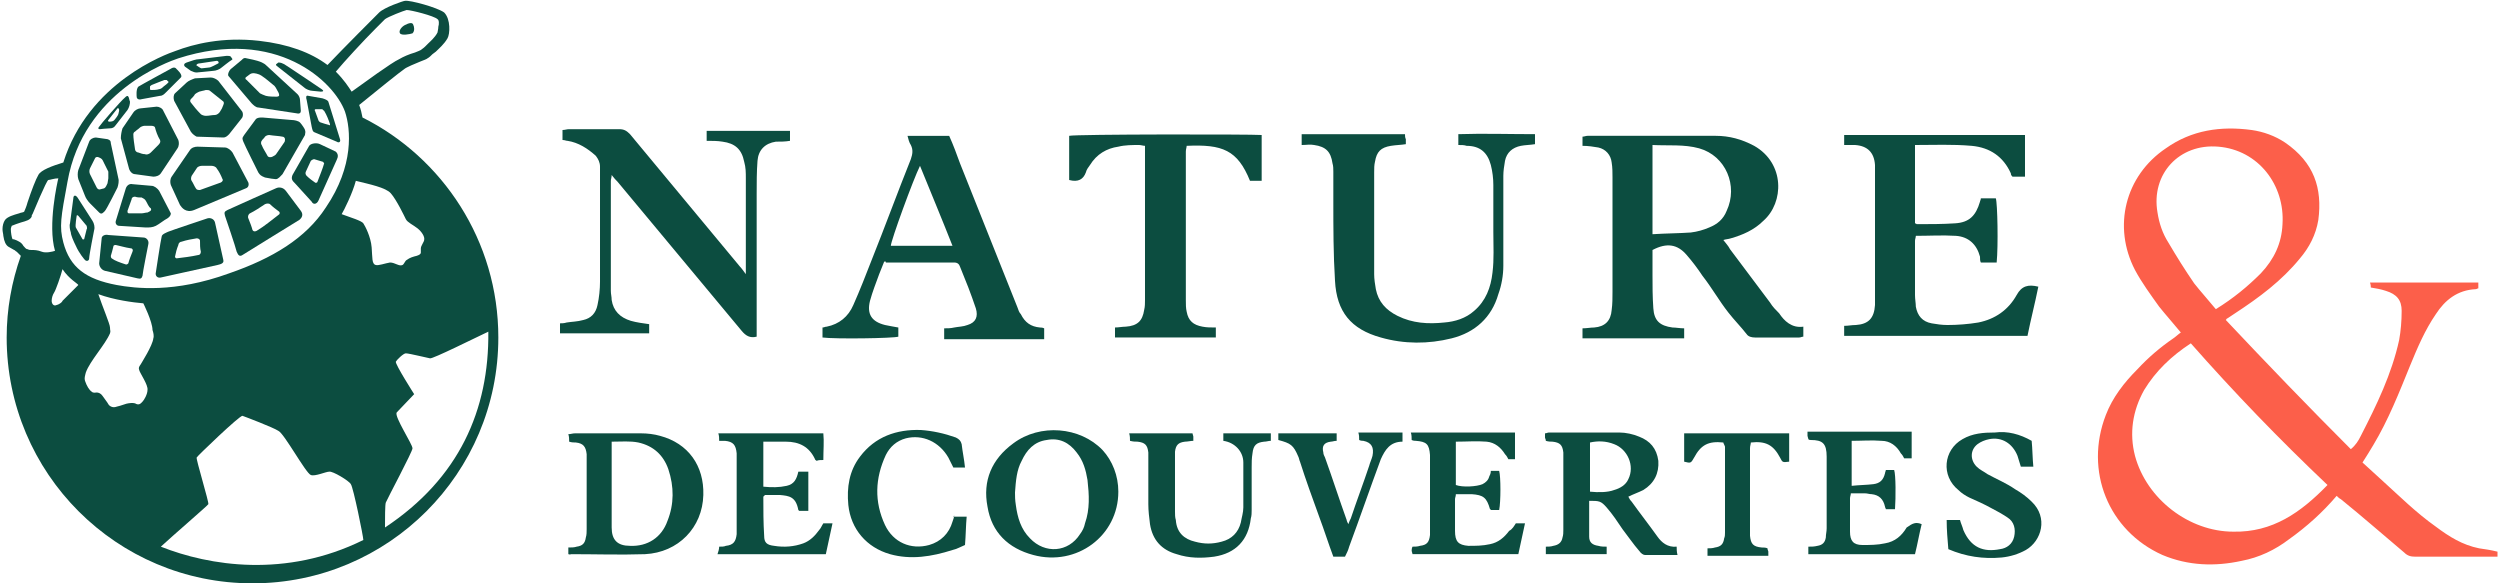
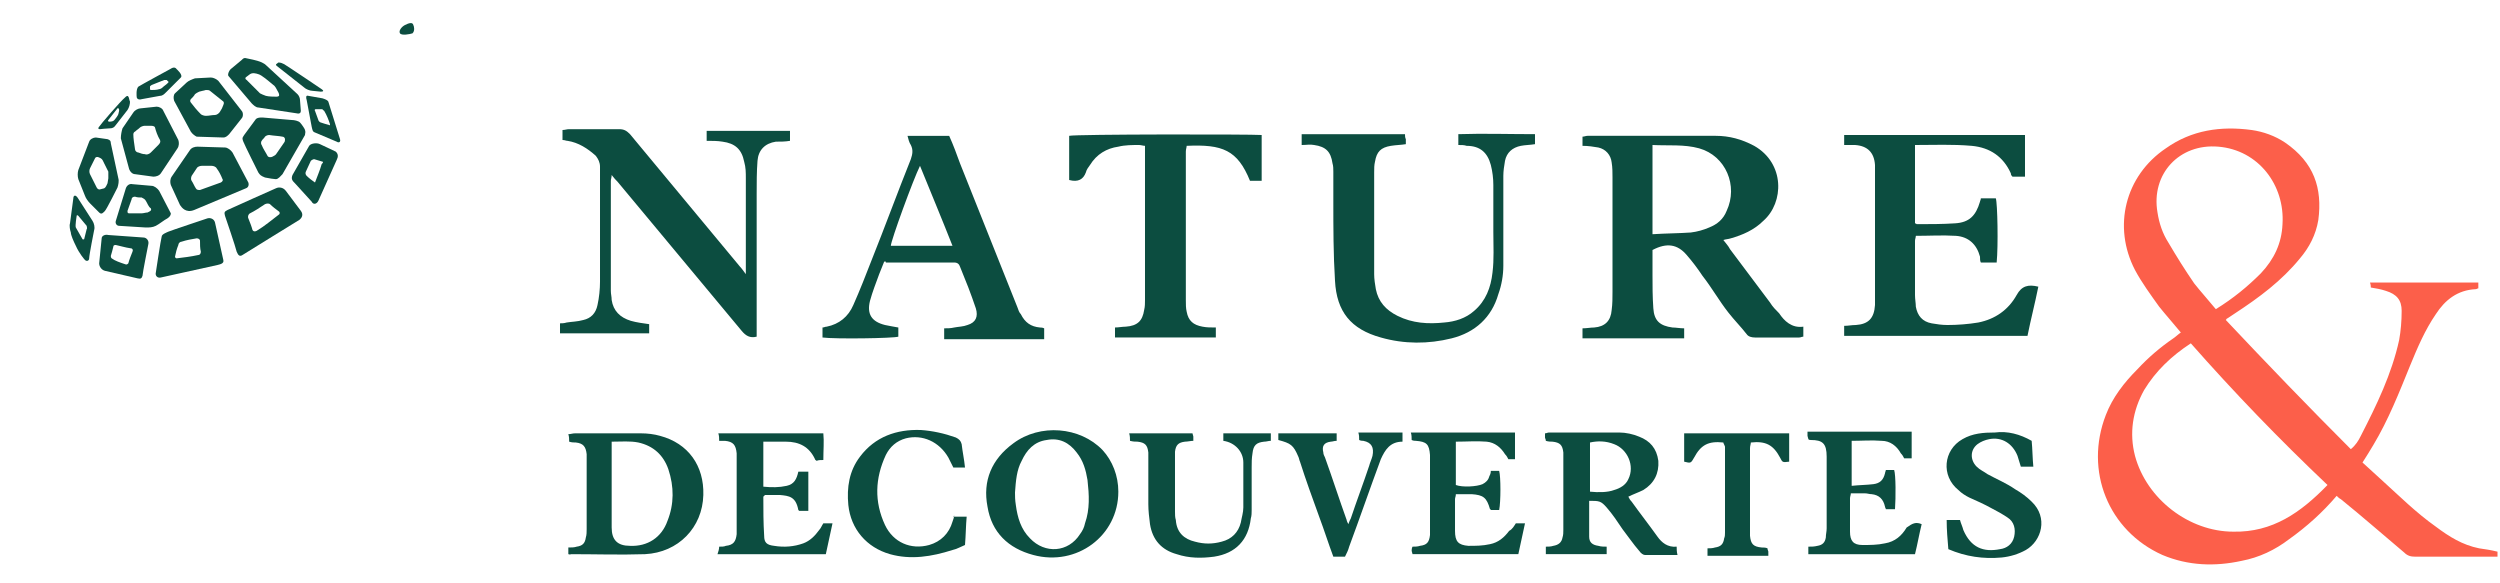
<svg xmlns="http://www.w3.org/2000/svg" version="1.1" id="Calque_1" x="0px" y="0px" viewBox="0 0 300 70" style="enable-background:new 0 0 300 70;" xml:space="preserve">
  <style type="text/css">
	.st0{fill:#FC5F4A;}
	.st1{fill:#0C4D40;}
</style>
  <g>
    <path class="st0" d="M297.4,34v0.6c-0.1,0-0.2,0.1-0.3,0.1c-2.2,0.1-3.7,1.3-4.8,3c-1.3,1.9-2.2,4-3.1,6.2   c-1.3,3.2-2.6,6.5-4.4,9.5c-0.4,0.7-0.8,1.3-1.3,2.1c0.8,0.7,1.5,1.4,2.3,2.1c2.1,1.9,4.1,3.9,6.5,5.6c1.6,1.2,3.2,2.2,5.2,2.6   c0.7,0.1,1.4,0.2,2.2,0.4c0,0.2,0,0.3,0,0.6c-0.3,0-0.6,0-0.8,0c-3,0-6.1,0-9.1,0c-0.5,0-0.9-0.1-1.3-0.5c-2.5-2.1-5-4.3-7.6-6.4   c-0.2-0.1-0.3-0.2-0.5-0.4c-1.7,2-3.6,3.7-5.7,5.2c-1.7,1.3-3.6,2.2-5.7,2.6c-3.2,0.7-6.4,0.6-9.5-0.7c-6.5-2.9-9.4-10.1-6.8-16.8   c0.8-2.1,2.2-3.9,3.8-5.5c1.3-1.4,2.7-2.6,4.3-3.7c0.3-0.2,0.6-0.5,0.9-0.7c-0.9-1.1-1.8-2.1-2.6-3.1c-1-1.4-2.1-2.9-2.9-4.4   c-2.7-5.2-1.2-11.3,3.7-14.6c3.1-2.2,6.6-2.7,10.3-2.2c1.4,0.2,2.8,0.7,4,1.5c3.5,2.4,4.5,5.5,4,9.3c-0.3,1.8-1.1,3.3-2.2,4.6   c-2.2,2.7-4.9,4.7-7.8,6.6c-0.3,0.2-0.6,0.4-0.9,0.6c-0.1,0-0.1,0.1-0.2,0.2c4.9,5.2,9.9,10.4,15,15.5c0.6-0.5,0.9-1,1.2-1.6   c1.9-3.7,3.7-7.4,4.6-11.5c0.2-1.1,0.3-2.3,0.3-3.5c0-1.3-0.6-2-1.9-2.4c-0.6-0.2-1.2-0.3-1.8-0.4c0-0.1,0-0.3-0.1-0.6h13L297.4,34   L297.4,34z M279.3,58.2c-5.8-5.5-11.2-11.1-16.4-17c-2.3,1.5-4.2,3.3-5.6,5.6c-1.4,2.5-1.8,5.2-1.1,7.9c1.4,5.2,6.5,9.1,11.8,9.1   C272.7,63.9,276.1,61.5,279.3,58.2 M265.9,37.1c2.1-1.3,3.8-2.7,5.4-4.3c1.6-1.7,2.5-3.6,2.6-5.9c0.3-4.7-2.9-8.9-7.7-9.3   c-4.7-0.4-8.1,3.3-7.3,7.9c0.2,1.3,0.6,2.5,1.3,3.6c1,1.7,2,3.3,3.1,4.9C264,34.9,265,36,265.9,37.1" />
    <path class="st1" d="M216.4,39.2v1.2c-0.2,0-0.3,0.1-0.5,0.1c-1.8,0-3.5,0-5.3,0c-0.4,0-0.8-0.1-1-0.4c-0.7-0.9-1.5-1.7-2.2-2.6   c-1.1-1.4-2-3-3.1-4.4c-0.6-0.9-1.2-1.7-1.9-2.5c-1.1-1.3-2.4-1.5-4.1-0.6c0,1,0,2,0,3c0,1.3,0,2.6,0.1,4c0.1,1.5,0.8,2.1,2.3,2.3   c0.4,0,0.9,0.1,1.4,0.1v1.2h-12.2v-1.2c0.5,0,1-0.1,1.4-0.1c1.3-0.1,2-0.8,2.1-2.1c0.1-0.7,0.1-1.5,0.1-2.2c0-4.6,0-9.1,0-13.7   c0-0.6,0-1.2-0.1-1.8c-0.1-0.9-0.7-1.6-1.6-1.8c-0.6-0.1-1.2-0.2-1.9-0.2v-1.1c0.2,0,0.4-0.1,0.6-0.1c5.1,0,10.3,0,15.4,0   c1.6,0,3.1,0.4,4.6,1.2c3.7,2.1,3.6,6.8,1.1,9c-1.1,1.1-2.5,1.7-3.9,2.1c-0.3,0.1-0.6,0.1-0.9,0.2c0.3,0.4,0.6,0.7,0.8,1.1   c1.6,2.1,3.2,4.3,4.8,6.4c0.3,0.5,0.7,0.9,1.1,1.3C214.1,38.5,215,39.4,216.4,39.2 M198.4,28.1c1.6-0.1,3.1-0.1,4.5-0.2   c0.8-0.1,1.5-0.3,2.2-0.6c1-0.4,1.7-1,2.1-2c1.4-3-0.1-6.6-3.3-7.5c-1.8-0.5-3.7-0.3-5.6-0.4v10.7   C198.3,28.1,198.4,28.1,198.4,28.1z" />
    <path class="st1" d="M229.8,17.4v9.4c0.1,0,0.2,0.1,0.2,0.1c1.5,0,3.1,0,4.6-0.1c1.7-0.1,2.5-0.9,3-2.6c0-0.1,0.1-0.2,0.1-0.4h1.8   c0.2,0.6,0.3,5.7,0.1,7.7h-1.9c-0.1-0.2-0.1-0.4-0.1-0.7c-0.4-1.5-1.4-2.4-2.9-2.5c-1.6-0.1-3.2,0-4.8,0c0,0.2-0.1,0.4-0.1,0.6   c0,2.2,0,4.3,0,6.5c0,0.5,0.1,1,0.1,1.4c0.2,1.1,0.8,1.8,1.9,2c0.6,0.1,1.2,0.2,1.9,0.2c1.2,0,2.5-0.1,3.7-0.3   c2-0.4,3.6-1.5,4.6-3.3c0.6-1.1,1.4-1.3,2.6-1c-0.4,2-0.9,3.9-1.3,5.9h-22v-1.2c0.5,0,0.9-0.1,1.4-0.1c1.5-0.1,2.2-0.8,2.3-2.4   c0-0.2,0-0.5,0-0.7V20.5c0-0.2,0-0.5,0-0.7c-0.1-1.5-0.9-2.3-2.4-2.4c-0.4,0-0.8,0-1.3,0v-1.2H243v5h-1.5c-0.1-0.1-0.2-0.2-0.2-0.4   c-0.9-2-2.5-3.1-4.7-3.3C234.3,17.3,232.1,17.4,229.8,17.4" />
    <path class="st1" d="M90.8,40.4c-0.8,0.2-1.3-0.1-1.8-0.7c-5-6-9.9-11.9-14.9-17.9c-0.2-0.2-0.4-0.4-0.7-0.8c0,0.3-0.1,0.5-0.1,0.7   c0,4.4,0,8.8,0,13.2c0,0.4,0.1,0.7,0.1,1.1c0.2,1.3,1,2.1,2.3,2.5c0.7,0.2,1.5,0.3,2.2,0.4V40H67.2v-1.2c0.2,0,0.5,0,0.8-0.1   c0.6-0.1,1.3-0.1,2-0.3c0.9-0.2,1.5-0.8,1.7-1.8c0.2-0.9,0.3-1.9,0.3-2.8c0-4.6,0-9.2,0-13.8c0-0.5-0.2-0.9-0.5-1.3   c-1-0.9-2.1-1.6-3.4-1.8c-0.2,0-0.3-0.1-0.6-0.1v-1.2c0.3,0,0.5-0.1,0.8-0.1c2,0,4,0,6,0c0.6,0,0.9,0.2,1.3,0.6   C80,21.4,84.4,26.7,88.8,32c0.2,0.2,0.4,0.5,0.7,0.9c0-0.5,0-0.8,0-1c0-3.5,0-7,0-10.5c0-0.7,0-1.3-0.2-2c-0.3-1.5-1.1-2.2-2.6-2.4   c-0.6-0.1-1.2-0.1-1.9-0.1v-1.2h10v1.2C94.2,17,93.7,17,93.1,17c-1.3,0.2-2.1,1-2.2,2.3s-0.1,2.7-0.1,4c0,5.5,0,11.1,0,16.7   C90.8,40.1,90.8,40.2,90.8,40.4" />
    <path class="st1" d="M175,17.4v-1.3c3-0.1,6.1,0,9.2,0v1.2c-0.6,0.1-1.2,0.1-1.7,0.2c-1,0.2-1.7,0.8-1.9,1.8   c-0.1,0.6-0.2,1.2-0.2,1.8c0,3.6,0,7.2,0,10.8c0,1.1-0.2,2.3-0.6,3.4c-0.8,2.8-2.8,4.6-5.6,5.3s-5.7,0.7-8.5-0.1   c-3.6-1-5.3-3.1-5.5-6.8c-0.2-3.2-0.2-6.4-0.2-9.5c0-1.2,0-2.4,0-3.6c0-0.3,0-0.7-0.1-1c-0.2-1.4-0.8-2-2.2-2.2   c-0.5-0.1-0.9,0-1.5,0v-1.3h12.4c0,0.2,0,0.4,0.1,0.6c0,0.2,0,0.3,0,0.6c-0.6,0.1-1.2,0.1-1.8,0.2c-1.2,0.2-1.7,0.7-1.9,1.9   c-0.1,0.4-0.1,0.8-0.1,1.3c0,4,0,8.1,0,12.2c0,0.6,0.1,1.2,0.2,1.8c0.3,1.5,1.2,2.5,2.6,3.2c1.8,0.9,3.7,1,5.6,0.8   c1.3-0.1,2.6-0.5,3.6-1.4c1.4-1.2,2-2.8,2.2-4.6c0.2-1.6,0.1-3.2,0.1-4.9c0-1.9,0-3.7,0-5.6c0-0.8-0.1-1.6-0.3-2.4   c-0.4-1.5-1.3-2.3-2.9-2.3C175.7,17.4,175.4,17.4,175,17.4" />
    <path class="st1" d="M106.1,31.4c-0.2,0.5-0.4,1-0.6,1.5c-0.4,1.1-0.8,2.1-1.1,3.2c-0.4,1.6,0.2,2.5,1.8,2.9c0.5,0.1,1,0.2,1.6,0.3   v1.1c-0.6,0.2-7.6,0.3-9.1,0.1v-1.2c0.2,0,0.3-0.1,0.5-0.1c1.5-0.3,2.6-1.2,3.2-2.6c0.8-1.8,1.5-3.6,2.2-5.4   c1.6-4,3.1-8.1,4.7-12.1c0.2-0.6,0.3-1.1,0-1.7c-0.2-0.3-0.3-0.7-0.4-1.1h5c0.5,1.1,0.9,2.2,1.3,3.3c2.3,5.8,4.6,11.5,6.9,17.3   c0.1,0.3,0.2,0.6,0.4,0.8c0.5,1,1.2,1.5,2.3,1.6c0.1,0,0.3,0,0.5,0.1v1.3h-12v-1.3c0.4,0,0.8,0,1.2-0.1c0.5-0.1,1.1-0.1,1.6-0.3   c1-0.3,1.3-1,1-2c-0.3-0.9-0.6-1.7-0.9-2.5s-0.7-1.7-1-2.5c-0.1-0.3-0.3-0.5-0.7-0.5c-2.7,0-5.5,0-8.2,0   C106.3,31.3,106.2,31.4,106.1,31.4 M114.3,29.5c-1.3-3.3-2.6-6.4-3.9-9.6c-0.8,1.6-3.5,9-3.5,9.6H114.3z" />
    <path class="st1" d="M128.3,21.6v-5.3c0.7-0.2,21.8-0.2,23.1-0.1v5.5H150c-1.5-3.7-3.3-4.4-7.6-4.2c0,0.2-0.1,0.4-0.1,0.7   c0,5.9,0,11.9,0,17.8c0,0.5,0,1,0.1,1.4c0.2,1.1,0.8,1.6,1.9,1.8c0.5,0.1,1,0.1,1.6,0.1v1.2h-12.1v-1.2c0.4,0,0.9-0.1,1.3-0.1   c1.4-0.1,2-0.7,2.2-2c0.1-0.4,0.1-0.8,0.1-1.2c0-5.9,0-11.9,0-17.8c0-0.2,0-0.4,0-0.7c-0.2,0-0.5-0.1-0.7-0.1c-0.8,0-1.7,0-2.5,0.2   c-1.4,0.2-2.6,0.9-3.4,2.2c-0.2,0.3-0.4,0.5-0.5,0.9C130,21.5,129.4,21.9,128.3,21.6" />
    <path class="st1" d="M190.7,60.1c0,1.5,0,2.9,0,4.3c0,0.7,0.4,1,1.1,1.1c0.3,0.1,0.7,0.1,1,0.1v0.9h-7.3v-0.9c0.3,0,0.6,0,0.9-0.1   c0.6-0.1,1-0.4,1.1-1c0.1-0.3,0.1-0.6,0.1-0.9c0-2.9,0-5.9,0-8.8c0-0.2,0-0.4,0-0.5c-0.1-0.9-0.4-1.2-1.3-1.3c-0.2,0-0.5,0-0.8-0.1   c0-0.2-0.1-0.3-0.1-0.4c0-0.1,0-0.3,0-0.5c0.2,0,0.3-0.1,0.5-0.1c2.8,0,5.6,0,8.4,0c0.8,0,1.7,0.2,2.4,0.5c1.3,0.5,2.1,1.4,2.3,2.9   c0.1,1.5-0.5,2.7-1.8,3.5c-0.6,0.3-1.2,0.5-1.8,0.8c0.1,0.2,0.2,0.4,0.4,0.6c1,1.4,2.1,2.8,3.1,4.2c0.5,0.7,1.2,1.3,2.3,1.2   c0,0.3,0,0.6,0.1,1c-1.4,0-2.6,0-3.9,0c-0.2,0-0.5-0.2-0.7-0.5c-0.7-0.8-1.3-1.7-2-2.6c-0.6-0.9-1.2-1.8-1.9-2.6   C192.1,60.1,191.9,60.1,190.7,60.1 M190.8,53.1V59c1,0.1,2.1,0.1,2.9-0.2c0.7-0.2,1.4-0.6,1.7-1.3c0.8-1.6-0.1-3.6-1.7-4.2   C192.7,52.9,191.7,52.9,190.8,53.1" />
    <path class="st1" d="M68.2,66.5c0-0.1,0-0.2,0-0.3c0-0.1,0-0.3,0-0.5c0.4,0,0.7,0,1-0.1c0.7-0.1,1-0.4,1.1-1.1   c0.1-0.3,0.1-0.7,0.1-1c0-2.8,0-5.7,0-8.5c0-0.2,0-0.4,0-0.5c-0.1-0.9-0.4-1.3-1.3-1.4c-0.2,0-0.5,0-0.8-0.1c0-0.3,0-0.6-0.1-0.9   c0.3,0,0.5-0.1,0.8-0.1c2.6,0,5.3,0,7.9,0c0.8,0,1.6,0.1,2.3,0.3c3.4,0.9,5.3,3.6,5.2,7.1c-0.1,3.9-3,6.9-7,7.1c-3,0.1-5.9,0-8.9,0   C68.4,66.6,68.3,66.5,68.2,66.5 M73.4,53v1v6.7c0,0.9,0,1.7,0,2.6c0,1.5,0.7,2.2,2.2,2.2c2.1,0.1,3.8-1,4.5-3   c0.8-2,0.8-4.1,0.1-6.2c-0.6-1.7-1.8-2.8-3.6-3.2C75.6,52.9,74.6,53,73.4,53" />
    <path class="st1" d="M134.2,59c0,5.3-5,9-10.2,7.6c-3-0.8-5-2.7-5.5-5.8c-0.6-3.1,0.5-5.7,3.1-7.6c3.2-2.4,8-2,10.7,0.8   C133.5,55.3,134.2,57.1,134.2,59 M121.8,59.1c0,0.4,0,0.9,0.1,1.5c0.2,1.5,0.6,2.9,1.7,4c1.8,1.9,4.6,1.7,6-0.5   c0.3-0.4,0.5-0.8,0.6-1.3c0.6-1.7,0.5-3.4,0.3-5.2c-0.2-1.2-0.5-2.3-1.3-3.3c-0.9-1.2-2.1-1.8-3.6-1.5c-1.5,0.2-2.4,1.2-3,2.5   C122,56.4,121.9,57.7,121.8,59.1" />
    <path class="st1" d="M97,56.6v4.7h-1.1l-0.1-0.1c-0.3-1.6-1.1-1.7-2.2-1.8c-0.6,0-1.3,0-1.8,0c-0.1,0.1-0.2,0.2-0.2,0.2   c0,1.6,0,3.1,0.1,4.7c0,0.8,0.3,1.1,1.2,1.2c1.2,0.2,2.4,0.1,3.5-0.3c0.8-0.3,1.4-0.9,1.9-1.6c0.2-0.2,0.3-0.5,0.5-0.8h1.1   c-0.3,1.3-0.5,2.4-0.8,3.7h-13c0.1-0.3,0.2-0.6,0.2-0.9c0.3,0,0.6,0,0.8-0.1c0.9-0.1,1.2-0.5,1.3-1.4c0-0.2,0-0.4,0-0.5v-8.7   c0-0.2,0-0.3,0-0.5c-0.1-1-0.4-1.4-1.4-1.5c-0.2,0-0.4,0-0.7,0c0-0.3,0-0.6-0.1-0.9h12.6c0.1,1,0,2,0,3.2c-0.3,0-0.6,0-0.8,0.1   c-0.1-0.1-0.2-0.1-0.2-0.2c-0.7-1.5-1.9-2.1-3.5-2.1c-0.9,0-1.7,0-2.7,0v5.4c1,0.1,1.9,0.1,2.8-0.1c0.9-0.2,1.2-0.8,1.4-1.7H97z" />
    <path class="st1" d="M230.6,62.9c-0.3,1.2-0.5,2.4-0.8,3.6H217v-0.9c0.4,0,0.7,0,1.1-0.1c0.6-0.1,0.9-0.4,1-1   c0-0.4,0.1-0.7,0.1-1.1c0-2.8,0-5.6,0-8.5v-0.1c0-1.6-0.5-2-1.9-2c-0.1,0-0.2,0-0.3-0.1c0-0.1-0.1-0.3-0.1-0.4c0-0.1,0-0.3,0-0.5   h12.5V55h-0.9c-0.1-0.2-0.2-0.4-0.4-0.6c-0.5-0.9-1.3-1.5-2.3-1.5c-1.2-0.1-2.4,0-3.6,0v5.4c0.9-0.1,1.8-0.1,2.6-0.2   c0.8-0.1,1.2-0.5,1.4-1.3c0-0.1,0.1-0.3,0.1-0.4h1c0.2,0.6,0.2,3.3,0.1,4.7h-1.1c0-0.1-0.1-0.2-0.1-0.3c-0.2-0.9-0.7-1.4-1.6-1.5   c-0.3,0-0.5-0.1-0.8-0.1c-0.5,0-1.1,0-1.7,0c0,0.2-0.1,0.4-0.1,0.6c0,1.3,0,2.6,0,4c0,1.1,0.4,1.6,1.5,1.6c0.9,0,1.8,0,2.7-0.2   c1.2-0.2,2-0.9,2.6-1.9C229.5,62.8,229.9,62.6,230.6,62.9" />
    <path class="st1" d="M181.9,62.8h1.1c-0.3,1.3-0.5,2.4-0.8,3.7h-12.7c0-0.1-0.1-0.3-0.1-0.4s0-0.3,0.1-0.5c0.3,0,0.6,0,0.9-0.1   c0.8-0.1,1.1-0.4,1.2-1.3c0-0.3,0-0.5,0-0.8c0-2.8,0-5.6,0-8.4c0-0.1,0-0.2,0-0.4c-0.1-1.3-0.4-1.6-1.7-1.7c-0.1,0-0.3,0-0.5-0.1   c0-0.3,0-0.6-0.1-0.9h12.5v3.2H181c-0.1-0.2-0.2-0.4-0.4-0.6c-0.5-0.8-1.2-1.4-2.2-1.5c-1.2-0.1-2.4,0-3.7,0v5.2   c0.8,0.3,2.5,0.2,3.2-0.1c0.4-0.2,0.7-0.5,0.8-0.9c0.1-0.2,0.2-0.4,0.2-0.7h1c0.2,0.7,0.2,3.7,0,4.7h-1c0-0.1-0.1-0.1-0.1-0.1   c-0.4-1.4-0.8-1.7-2.2-1.8c-0.6,0-1.2,0-1.9,0c0,0.3-0.1,0.4-0.1,0.6c0,1.3,0,2.5,0,3.8s0.4,1.7,1.6,1.8c0.9,0,1.7,0,2.6-0.2   c1-0.2,1.7-0.8,2.3-1.6C181.5,63.5,181.7,63.1,181.9,62.8" />
    <path class="st1" d="M243.8,52.9c0.1,1,0.1,2.1,0.2,3.1h-1.5c-0.1-0.4-0.3-0.9-0.4-1.3c-0.6-1.5-1.9-2.3-3.4-2   c-0.5,0.1-1,0.3-1.4,0.6c-0.9,0.7-0.9,1.9-0.1,2.7c0.4,0.4,0.9,0.6,1.3,0.9c1.1,0.6,2.3,1.1,3.3,1.8c0.7,0.4,1.4,0.9,2,1.5   c2,1.9,1.2,4.7-0.7,5.8c-0.9,0.5-1.9,0.8-2.9,0.9c-2.2,0.2-4.3-0.1-6.4-1c-0.1-1.2-0.2-2.3-0.2-3.5h1.6c0.1,0.4,0.3,0.8,0.4,1.2   c0.9,2.1,2.4,2.7,4.4,2.3c0.8-0.1,1.5-0.6,1.7-1.5s0-1.8-0.8-2.3c-0.6-0.4-1.3-0.8-1.9-1.1c-0.9-0.5-1.8-0.9-2.7-1.3   c-0.4-0.2-0.9-0.5-1.3-0.9c-2.1-1.7-1.8-4.8,0.5-6.1c1.2-0.7,2.5-0.8,3.9-0.8C240.9,51.7,242.4,52.1,243.8,52.9" />
    <path class="st1" d="M146.8,52.9V52h5.7c0,0.2,0,0.3,0,0.4c0,0.1,0,0.3,0,0.5c-0.3,0-0.5,0.1-0.8,0.1c-0.9,0.1-1.3,0.4-1.4,1.4   c-0.1,0.6-0.1,1.1-0.1,1.7c0,1.7,0,3.4,0,5.1c0,0.3,0,0.7-0.1,1c-0.3,2.6-1.8,4.2-4.4,4.6c-1.5,0.2-3,0.2-4.5-0.3   c-1.8-0.5-2.9-1.7-3.2-3.6c-0.1-0.8-0.2-1.6-0.2-2.4c0-1.8,0-3.6,0-5.4c0-0.3,0-0.5,0-0.8c-0.1-0.9-0.4-1.2-1.3-1.3   c-0.3,0-0.5,0-0.9-0.1c0-0.3,0-0.6-0.1-0.9h7.6c0,0.1,0.1,0.3,0.1,0.4c0,0.1,0,0.3,0,0.5c-0.3,0-0.7,0.1-1,0.1   c-0.8,0.1-1.1,0.4-1.2,1.2c0,0.2,0,0.4,0,0.6c0,2.2,0,4.4,0,6.6c0,0.3,0,0.7,0.1,1c0.1,1.5,1,2.3,2.3,2.6c1.1,0.3,2.1,0.3,3.2,0   c1.2-0.3,2-1.1,2.3-2.3c0.1-0.6,0.3-1.2,0.3-1.8c0-1.8,0-3.6,0-5.4C149.2,54.2,148.2,53.1,146.8,52.9" />
    <path class="st1" d="M114.5,62h1.5c-0.1,1.1-0.1,2.2-0.2,3.4c-0.5,0.2-1,0.5-1.5,0.6c-2.5,0.8-5,1.2-7.5,0.5c-2.8-0.8-4.7-3-5-5.9   c-0.2-2.1,0.1-4.1,1.4-5.8c1.8-2.4,4.4-3.3,7.3-3.2c1.4,0.1,2.8,0.4,4.2,0.9c0.4,0.2,0.6,0.4,0.7,0.8c0.1,0.9,0.3,1.8,0.4,2.8h-1.4   c-0.2-0.4-0.4-0.8-0.6-1.2c-1.1-1.9-3.1-2.8-5.1-2.3c-1.1,0.3-1.9,1-2.4,2c-1.3,2.8-1.4,5.6-0.1,8.4c1,2.1,3.1,3,5.3,2.4   c1.4-0.4,2.4-1.4,2.8-2.8c0.1-0.3,0.2-0.5,0.2-0.8C114.4,62.1,114.4,62.1,114.5,62" />
    <path class="st1" d="M168.3,53c-1.5,0-2.1,1-2.6,2.1c-1.3,3.5-2.5,7-3.8,10.5c-0.1,0.4-0.3,0.8-0.5,1.2H160   c-0.6-1.6-1.1-3.2-1.7-4.8c-0.8-2.2-1.6-4.4-2.3-6.6c-0.1-0.2-0.1-0.4-0.2-0.6c-0.6-1.4-0.9-1.6-2.4-2V52h7v0.9   c-0.3,0-0.5,0.1-0.7,0.1c-0.8,0.1-1.1,0.5-0.9,1.3c0,0.2,0.1,0.4,0.2,0.6c0.9,2.5,1.7,5,2.6,7.5c0,0.1,0.1,0.3,0.2,0.5   c0.1-0.3,0.2-0.5,0.3-0.7c0.7-2.1,1.5-4.2,2.2-6.3c0.1-0.4,0.3-0.8,0.4-1.2c0.2-1-0.1-1.6-1.1-1.8c-0.1,0-0.3,0-0.5-0.1   c0-0.3,0-0.6-0.1-0.9h5.3C168.3,52.3,168.3,52.6,168.3,53" />
    <path class="st1" d="M206.8,53.1c-1.8-0.2-2.7,0.3-3.5,1.8c-0.4,0.7-0.4,0.7-1.2,0.5v-2.1V52h12.6v3.4c-0.8,0.1-0.8,0.1-1.1-0.5   c-0.8-1.5-1.7-2-3.5-1.8c0,0.2-0.1,0.4-0.1,0.7c0,3.4,0,6.7,0,10.1c0,0.1,0,0.2,0,0.4c0.1,1,0.4,1.3,1.4,1.4c0.2,0,0.5,0,0.7,0.1   c0,0.2,0.1,0.3,0.1,0.4s0,0.3,0,0.5h-7.3v-0.9c0.3,0,0.6,0,0.9-0.1c0.7-0.1,1-0.4,1.1-1.1c0.1-0.2,0.1-0.5,0.1-0.7   c0-3.4,0-6.9,0-10.3C206.9,53.3,206.8,53.2,206.8,53.1" />
    <g>
-       <path class="st1" d="M52.5,2.3c-0.4-0.4-3.2-1.1-3.7-1.1c-0.4,0.1-2.2,0.8-2.6,1.1c-0.1,0.1-0.5,0.5-1.1,1.1    c-1.5,1.5-3.8,4-4.8,5.2c1,1,1.5,1.8,1.9,2.4c1.4-1,4.8-3.5,5.7-3.9c0.5-0.3,1.2-0.6,1.9-0.8C50.1,6.2,50.5,6,50.5,6    c0.1-0.1,0.3-0.2,0.5-0.4l0.4-0.4c0.2-0.2,0.8-0.7,1.1-1.3c0-0.1,0.1-0.4,0.1-0.7C52.7,2.9,52.7,2.4,52.5,2.3 M7,21.4    c-0.5,0-1,0.2-1.2,0.2s-1.9,4.1-1.9,4.1l0,0c-0.1,0.1-0.1,0.2-0.1,0.3c-0.2,0.4-0.6,0.5-1.3,0.7c-0.3,0.1-0.9,0.3-1.1,0.4    c0,0.1-0.1,0.2-0.1,0.4c0,0.4,0.1,1,0.2,1.2c0.3,0,0.8,0.3,0.8,0.3c0.2,0.1,0.4,0.3,0.5,0.5c0.2,0.2,0.3,0.4,0.5,0.4    C3.5,30,3.6,30,3.8,30c0.3,0,0.7,0,1.2,0.2s1.3,0,1.6-0.1C5.7,27,6.9,21.8,7,21.4 M50.1,27.4c-0.5-0.4-1.2-0.7-1.4-1.1    s-1.1-2.3-1.8-3.1c-0.6-0.7-2.6-1.1-4.2-1.5c-0.4,1.5-1.4,3.5-1.7,4c1.1,0.4,2.4,0.8,2.6,1.1c0.2,0.3,0.9,1.6,1,2.9    c0.1,1.2,0,2,0.5,2.1c0.3,0.1,1.1-0.2,1.7-0.3c0.6,0,1.1,0.5,1.5,0.3c0.2-0.1,0.3-0.5,0.5-0.6c0.4-0.3,0.8-0.4,1.2-0.5    c0.3-0.1,0.5-0.2,0.5-0.4c0-0.1,0-0.4,0-0.5c0-0.3,0.4-0.8,0.4-1C51,28.4,50.6,27.8,50.1,27.4 M17.2,36.4    c-1.2-0.1-3.5-0.4-5.4-1.1c0.5,1.5,1.4,3.6,1.4,4s0.1,0.4,0,0.7c-0.6,1.4-2.4,3.3-2.9,4.7c-0.1,0.4-0.2,0.7-0.1,1    c0.2,0.6,0.5,1.1,0.8,1.3c0.2,0.2,0.5,0.1,0.6,0.1c0.2,0,0.5,0.1,0.7,0.4c0.2,0.3,0.6,0.8,0.7,1c0.1,0.2,0.5,0.5,1,0.3    c0.5-0.1,1.2-0.4,1.4-0.4s0.4-0.1,0.8,0c0.5,0.3,0.7,0,0.9-0.2c0.2-0.2,0.6-0.9,0.6-1.4c0.1-0.6-0.9-2-1-2.4    c-0.1-0.3,0-0.4,0.2-0.7c0.1-0.2,1.4-2.2,1.5-3.1c0.1-0.3,0-0.7-0.1-1C18.3,38.6,17.2,36.4,17.2,36.4 M7.5,32.3    c-0.2,0.8-0.8,2.5-1,2.8s-0.3,0.7-0.3,1s0.2,0.7,0.6,0.5c0.4-0.1,0.7-0.4,0.7-0.5c0.6-0.6,1.9-1.9,1.9-1.9    C9.3,34,8.3,33.5,7.5,32.3 M41.4,13.4c-1.3-3.6-8.2-10.2-20-6.4C20.2,7.4,10,11,8.1,21.8c-0.8,4.3-1,5.4-0.5,7.3    c0.8,3,2.7,4.4,6.4,5.1c2.2,0.4,6.9,1,13.5-1.4c5.2-1.8,9.2-4.2,11.6-7.9C42.5,19.9,42.1,15.5,41.4,13.4 M39.5,56.6    c-0.4,0-1.7,0.6-2.2,0.4c-0.6-0.2-3.2-5-3.9-5.3c-0.6-0.4-4-1.7-4.3-1.8s-5.5,4.9-5.5,5c-0.1,0.2,1.5,5.4,1.4,5.6    c0,0.1-4.3,3.8-5.7,5.1c5.8,2.3,15,3.8,24.3-0.8c0-0.4-1.2-6.3-1.5-6.7C41.9,57.7,39.9,56.5,39.5,56.6 M51.6,43    c-0.1,0-2.5-0.6-2.9-0.6c-0.3,0-1.1,0.8-1.2,1c-0.1,0.3,2.2,3.9,2.2,3.9s-2,2.1-2.1,2.2c-0.3,0.5,1.9,3.8,1.9,4.3    c0,0.4-3,6-3.2,6.5c-0.1,0.2-0.1,2-0.1,3c8.9-5.9,12.5-14.1,12.4-23.5C57.1,40.5,51.9,43.1,51.6,43 M59.8,40.5    C59.8,56.8,46.6,70,30.3,70S0.8,56.8,0.8,40.5c0-3.4,0.6-6.7,1.7-9.8c-0.2-0.2-0.3-0.3-0.5-0.5c-0.1,0-0.2-0.2-0.3-0.2L1,29.6    c-0.3-0.2-0.5-0.6-0.6-1.3c0-0.2-0.1-0.5-0.1-0.8c0-0.4,0.1-0.8,0.3-1.1c0.3-0.4,1-0.6,1.7-0.8c0.2-0.1,0.5-0.1,0.6-0.2    c0.1-0.2,0.3-0.7,0.4-1.1c0.5-1.5,1-2.8,1.3-3.3c0.3-0.6,1.7-1.1,3-1.5c3-9.6,12.3-13,13.5-13.4c2.1-0.8,5.6-1.7,10-1.2    c3.5,0.4,6.2,1.4,8.2,2.9c1.9-2,5.8-5.9,6.2-6.3c0.6-0.6,2.9-1.4,3.1-1.4c0.6-0.1,3.9,0.8,4.7,1.4c0.8,0.8,0.7,2.6,0.4,3.1    c-0.4,0.7-1,1.2-1.4,1.6l-0.4,0.3c-0.2,0.2-0.4,0.4-0.6,0.5c-0.1,0.1-0.4,0.2-0.9,0.4c-0.5,0.2-1.7,0.7-1.9,0.9    c-0.2,0.1-3.7,2.9-5.4,4.3c0.2,0.5,0.3,1,0.4,1.5C53.1,18.9,59.8,28.9,59.8,40.5" />
      <path class="st1" d="M49.6,3c-0.1-0.4-0.6-0.2-1,0S47.8,3.7,48,4s1.2,0.1,1.5,0C49.8,3.7,49.7,3.2,49.6,3" />
      <path class="st1" d="M33.2,7.9l3.3,2.6c0.2,0.2,0.7,0.4,1,0.4l1,0.1c0.3,0,0.4-0.1,0.1-0.3c0,0-4.3-2.9-4.5-3s-0.4-0.2-0.7-0.2    C33.2,7.7,33,7.7,33.2,7.9" />
      <path class="st1" d="M39.6,14.9c-0.2-0.6-0.4-1.1-0.7-1.6c-0.1-0.1-0.2-0.1-0.2-0.2c-0.2,0-0.5,0-0.8,0c-0.1,0-0.2,0.1-0.1,0.2    c0.1,0.3,0.3,0.8,0.4,1.1c0,0.1,0.2,0.3,0.3,0.3c0.3,0.1,0.6,0.2,1,0.3C39.6,15.1,39.6,15,39.6,14.9 M40.8,16.7    c0.1,0.3-0.1,0.5-0.4,0.3l-2.6-1.1c-0.3-0.1-0.3-0.3-0.4-0.7L36.8,12c-0.1-0.3-0.1-0.6,0.2-0.5l1.7,0.3c0.3,0.1,0.6,0.2,0.7,0.4    L40.8,16.7z" />
-       <path class="st1" d="M38.7,19.4c-0.3-0.1-0.7-0.2-1-0.3c-0.1,0-0.3,0.1-0.4,0.2c-0.2,0.4-0.4,0.9-0.6,1.3c-0.1,0.2,0,0.4,0.1,0.5    c0.3,0.3,0.7,0.6,1,0.8c0.1,0.1,0.3,0,0.3-0.1c0.3-0.8,0.6-1.5,0.8-2.2C38.8,19.5,38.8,19.4,38.7,19.4 M40.4,19.2l-2.2,4.9    c-0.2,0.4-0.6,0.5-0.8,0.1l-2-2.2c-0.3-0.3-0.5-0.5-0.3-1l2-3.5c0.2-0.3,0.9-0.4,1.3-0.2l1.9,0.9C40.6,18.5,40.6,18.8,40.4,19.2" />
+       <path class="st1" d="M38.7,19.4c-0.3-0.1-0.7-0.2-1-0.3c-0.1,0-0.3,0.1-0.4,0.2c-0.2,0.4-0.4,0.9-0.6,1.3c-0.1,0.2,0,0.4,0.1,0.5    c0.3,0.3,0.7,0.6,1,0.8c0.3-0.8,0.6-1.5,0.8-2.2C38.8,19.5,38.8,19.4,38.7,19.4 M40.4,19.2l-2.2,4.9    c-0.2,0.4-0.6,0.5-0.8,0.1l-2-2.2c-0.3-0.3-0.5-0.5-0.3-1l2-3.5c0.2-0.3,0.9-0.4,1.3-0.2l1.9,0.9C40.6,18.5,40.6,18.8,40.4,19.2" />
      <path class="st1" d="M32.4,24.5c-0.1-0.1-0.4-0.1-0.6,0c-0.6,0.4-1.2,0.8-1.8,1.1c-0.2,0.1-0.3,0.4-0.2,0.6c0.2,0.5,0.4,1,0.5,1.4    c0.1,0.2,0.3,0.2,0.5,0.1c1-0.6,1.8-1.3,2.6-1.9c0.2-0.1,0.2-0.3,0.1-0.4C33.1,25.1,32.7,24.8,32.4,24.5 M36.1,25.3    c0.3,0.4,0.2,0.8-0.2,1.1c0,0-6.5,4-6.8,4.2c-0.3,0.2-0.5,0.1-0.7-0.4c-0.1-0.5-1.4-4.3-1.4-4.3c-0.1-0.4-0.1-0.5,0.3-0.7    s5.8-2.6,5.8-2.6c0.4-0.2,0.9-0.1,1.2,0.3L36.1,25.3z" />
      <path class="st1" d="M23.6,28.6c-0.6,0.1-1.2,0.2-1.8,0.4c-0.2,0-0.4,0.2-0.4,0.4c-0.2,0.5-0.3,0.9-0.4,1.4c0,0.1,0.1,0.2,0.2,0.2    c0.8-0.1,1.7-0.2,2.6-0.4c0.2,0,0.3-0.2,0.3-0.4C24,29.8,24,29.3,24,28.9C24,28.7,23.8,28.6,23.6,28.6 M26.8,31.2    c0.1,0.4-0.3,0.5-0.7,0.6l-6.8,1.5c-0.4,0.1-0.7-0.2-0.6-0.6c0,0,0.6-4,0.7-4.3c0-0.3,0.6-0.5,0.8-0.6c0.2-0.1,4.7-1.6,4.7-1.6    c0.4-0.1,0.8,0.1,0.9,0.5L26.8,31.2z" />
      <path class="st1" d="M15.7,29.8c-0.7-0.1-1.3-0.3-1.8-0.4c-0.1,0-0.3,0-0.3,0.2c-0.1,0.4-0.2,0.8-0.3,1.1c0,0.1,0,0.2,0.1,0.3    c0.4,0.3,1,0.5,1.6,0.7c0.2,0.1,0.3,0,0.4-0.1c0.1-0.4,0.3-0.9,0.5-1.4C16,30,15.9,29.8,15.7,29.8 M17.8,29.3c0,0-0.7,3.5-0.7,3.8    c-0.1,0.3-0.2,0.4-0.6,0.3c-0.4-0.1-3.9-0.9-3.9-0.9c-0.4-0.1-0.7-0.5-0.7-0.9l0.3-3c0-0.3,0.4-0.5,0.8-0.4l4.2,0.3    C17.6,28.5,17.9,28.9,17.8,29.3" />
      <path class="st1" d="M34.2,16.7c0-0.1-0.1-0.3-0.3-0.3c-0.5-0.1-1-0.1-1.6-0.2c-0.2,0-0.4,0.1-0.5,0.2c-0.1,0.2-0.3,0.3-0.4,0.5    c-0.1,0.1-0.1,0.4,0,0.5c0.2,0.5,0.5,0.9,0.7,1.3c0.1,0.2,0.4,0.2,0.6,0.1c0.2-0.1,0.4-0.2,0.5-0.4c0.3-0.4,0.6-0.9,0.9-1.3    C34.2,17,34.2,16.8,34.2,16.7C34.2,16.6,34.2,16.7,34.2,16.7 M31,20.7c0,0-1.7-3.4-1.8-3.7c-0.1-0.3-0.2-0.4,0.1-0.8l1.4-1.9    c0.2-0.2,0.5-0.2,0.8-0.2l3.5,0.3c0.3,0,0.8,0.1,1,0.3s0.6,0.8,0.6,0.9c0.1,0.3,0,0.4,0,0.6c-0.1,0.2-2.6,4.5-2.7,4.7    c-0.2,0.2-0.5,0.6-0.8,0.6c-0.2,0-0.8-0.1-1.3-0.2C31.3,21.1,31.2,21,31,20.7" />
      <path class="st1" d="M26,20.2c-0.1-0.2-0.4-0.3-0.6-0.3c-0.4,0-0.8,0-1.2,0c-0.2,0-0.5,0.1-0.6,0.3c-0.2,0.3-0.4,0.6-0.6,0.9    c-0.1,0.2-0.1,0.5,0,0.6c0.2,0.3,0.3,0.6,0.5,0.9c0.1,0.2,0.3,0.2,0.5,0.2c0.8-0.3,1.7-0.6,2.5-0.9c0.2-0.1,0.3-0.3,0.2-0.4    C26.5,21,26.3,20.6,26,20.2 M20.6,21.2l2.2-3.2c0.2-0.3,0.6-0.4,0.9-0.4l3.3,0.1c0.3,0,0.7,0.3,0.9,0.6l1.9,3.6    c0.1,0.3,0,0.6-0.3,0.7l-6.2,2.6c-1,0.4-1.5-0.3-1.7-0.6l-1.1-2.4C20.4,21.9,20.4,21.5,20.6,21.2" />
      <path class="st1" d="M25.2,10.9c-0.1-0.1-0.3-0.1-0.5-0.1c-0.3,0.1-0.5,0.1-0.8,0.2c-0.2,0.1-0.4,0.2-0.5,0.3    c-0.1,0.2-0.3,0.4-0.5,0.6c-0.1,0.1-0.1,0.3,0,0.4c0.3,0.4,0.7,0.9,1.2,1.4c0.1,0.1,0.4,0.2,0.6,0.2c0.4,0,0.7-0.1,1.1-0.1    c0.2,0,0.5-0.2,0.6-0.4c0.2-0.3,0.3-0.5,0.4-0.8c0.1-0.2,0.1-0.4-0.1-0.5C26.2,11.7,25.7,11.3,25.2,10.9 M22.9,15.8l-2-3.7    c-0.1-0.3-0.1-0.7,0.1-0.9l1.4-1.3c0.2-0.2,0.7-0.4,1-0.5l1.9-0.1c0.3,0,0.7,0.2,0.9,0.4l2.8,3.6c0.2,0.2,0.2,0.7,0,0.9l-1.5,1.9    c-0.2,0.2-0.4,0.4-0.7,0.4c-0.3,0-3.2-0.1-3.2-0.1C23.4,16.3,23.1,16.1,22.9,15.8" />
      <path class="st1" d="M18.6,15.3c0-0.1-0.2-0.2-0.4-0.2c-0.3,0-0.6,0-0.9,0c-0.1,0-0.4,0.1-0.5,0.2c-0.2,0.2-0.4,0.3-0.6,0.5    c-0.1,0-0.2,0.2-0.2,0.3c0,0.5,0.1,1.1,0.2,1.8c0,0.2,0.2,0.4,0.4,0.4c0.3,0.1,0.5,0.2,0.8,0.2c0.2,0.1,0.5,0,0.7-0.2    c0.3-0.3,0.6-0.6,0.9-0.9c0.2-0.2,0.3-0.4,0.2-0.6C18.9,16.3,18.7,15.7,18.6,15.3 M14.7,15.4l1.3-1.9c0.2-0.3,0.6-0.5,0.9-0.5    l1.9-0.2c0.3,0,0.7,0.2,0.8,0.5l1.8,3.5c0.1,0.3,0.1,0.7-0.1,1l-2,3c-0.2,0.3-0.6,0.4-0.9,0.4l-2.2-0.3c-0.3,0-0.6-0.3-0.7-0.6    l-1-3.7C14.5,16.2,14.6,15.7,14.7,15.4" />
      <path class="st1" d="M20,9.6c0,0-0.1,0-0.3,0c-0.5,0.2-1,0.4-1.5,0.6c-0.1,0.1-0.2,0.1-0.2,0.2c0,0.1,0,0.2,0,0.3s0.1,0.1,0.2,0.1    c0.2,0,0.6,0,0.9-0.1c0.1,0,0.3-0.1,0.4-0.2c0.2-0.2,0.4-0.3,0.6-0.5c0.1-0.1,0.2-0.2,0.1-0.2C20.2,9.8,20,9.6,20,9.6 M16.4,11.6    c0,0-0.1-0.9,0.2-1.2c0.3-0.2,3.8-2.1,3.8-2.1c0.3-0.2,0.6-0.3,0.8,0c0,0,0.8,0.7,0.5,1s-1.8,1.8-1.8,1.8    c-0.2,0.2-0.4,0.4-0.7,0.4L17,11.9C16.7,12,16.4,11.9,16.4,11.6" />
      <path class="st1" d="M17.5,24.1c-0.1-0.2-0.3-0.3-0.5-0.4c-0.3,0-0.5,0-0.8-0.1c-0.2,0-0.4,0.1-0.4,0.3c-0.2,0.5-0.3,0.9-0.5,1.4    c0,0.2,0,0.3,0.2,0.3c0.5,0,1,0,1.5,0c0.2,0,0.5-0.1,0.7-0.1c0.2-0.1,0.2-0.1,0.2-0.1c0.2-0.1,0.3-0.2,0.2-0.4    C17.8,24.8,17.7,24.4,17.5,24.1 M20.1,26.2c-0.4,0.2-1,0.7-1.4,0.9c-0.4,0.2-0.8,0.2-1.2,0.2l-3.2-0.2c-0.3,0-0.5-0.3-0.4-0.6    l1.2-3.9c0.1-0.3,0.4-0.6,0.8-0.5l2.3,0.2c0.3,0,0.7,0.3,0.9,0.6l1.4,2.7C20.5,25.8,20.4,26,20.1,26.2" />
      <path class="st1" d="M31.9,11.5c0.3,0.1,1.1,0.1,1.2,0.1c0.2,0,0.4,0,0.4-0.2s-0.2-0.5-0.2-0.5c-0.1-0.2-0.3-0.6-0.5-0.7    C32.2,9.7,31.4,9,31,8.9c-0.3-0.1-0.7-0.2-1,0l-0.4,0.3c-0.2,0.1-0.2,0.3,0,0.4l1.6,1.6C31.4,11.3,31.6,11.4,31.9,11.5 M27.8,8.2    l1.2-1C29.2,7,29.3,6.9,29.6,7c0.1,0,1.4,0.3,1.6,0.4s0.5,0.2,0.7,0.4l3.8,3.5c0.2,0.2,0.3,0.5,0.3,0.7s0.1,1.1,0.1,1.3    s-0.1,0.4-0.5,0.3L31,12.9c-0.3,0-0.6-0.3-0.8-0.5l-2.8-3.3C27.3,8.9,27.5,8.4,27.8,8.2" />
      <path class="st1" d="M12.5,19.6c-0.1-0.2-0.2-0.5-0.4-0.6l-0.2-0.1c-0.2-0.1-0.4-0.1-0.5,0.1l-0.6,1.2c-0.1,0.2-0.1,0.5,0,0.7    l0.8,1.6c0.1,0.2,0.3,0.3,0.5,0.2l0.4-0.1c0.2-0.1,0.3-0.4,0.4-0.6l0.1-0.6c0-0.2,0-0.5,0-0.8L12.5,19.6z M9.4,21.5    c-0.1-0.3-0.1-0.8,0-1.1l1.3-3.4c0.1-0.3,0.5-0.5,0.8-0.5l1.4,0.2c0.3,0.1,0.4,0.2,0.4,0.5l0.9,4.2c0.1,0.3,0,0.8-0.1,1.1    c0,0-1.3,2.6-1.5,2.8c-0.2,0.2-0.4,0.5-0.7,0.2s-1.1-1.1-1.1-1.1c-0.2-0.2-0.5-0.6-0.6-0.9L9.4,21.5z" />
-       <path class="st1" d="M24.2,8.2l0.9-0.1c0.2,0,0.9-0.4,1.1-0.5c0.1-0.1,0-0.3-0.2-0.3l-2,0.3c-0.2,0-0.5,0.1-0.4,0.3    C23.6,7.8,24,8.2,24.2,8.2 M22.2,8c-0.2-0.2-0.1-0.4,0.2-0.5l0.3-0.1c0.3-0.1,0.8-0.3,1.2-0.3l3.3-0.4c0.2,0,0.4,0,0.5,0.1    C27.8,7,28,7.1,27.8,7.2s-1.2,0.9-1.2,0.9c-0.2,0.2-0.7,0.4-1,0.4l-2,0.2c-0.3,0-0.4-0.1-0.7-0.2L22.2,8z" />
      <path class="st1" d="M14.2,13.7c0-0.1,0.1-0.3,0.1-0.5l0,0c0-0.1-0.1-0.3-0.2-0.2L13,14.4c-0.1,0.1,0,0.2,0.1,0.2    c0,0,0.4,0,0.5-0.1C13.7,14.5,14.2,13.8,14.2,13.7 M11.9,15.2c0.1-0.2,2.6-3.1,3.1-3.5c0.1-0.1,0.3-0.3,0.4-0.1    c0.1,0.1,0.1,0.4,0.2,0.6c0,0.3-0.1,0.7-0.3,1L13.9,15c-0.2,0.3-0.4,0.4-0.7,0.4S12,15.5,12,15.5C11.7,15.5,11.8,15.3,11.9,15.2" />
      <path class="st1" d="M9.4,25.9c-0.1-0.1-0.2-0.1-0.2,0c0,0-0.2,1.2-0.1,1.4l0.8,1.4c0.1,0.1,0.1,0,0.2,0l0.3-1.2    c0.1-0.1,0-0.3,0-0.4L9.4,25.9z M11.1,26.5c0.2,0.3,0.3,0.8,0.2,1.1c0,0-0.6,3-0.6,3.4c0,0.3-0.3,0.4-0.5,0.2    c-0.1-0.1-0.7-0.8-1.1-1.7c-0.3-0.6-0.6-1.3-0.6-1.6c-0.1-0.3-0.2-0.8-0.1-1.1l0.4-3c0-0.3,0.2-0.5,0.5-0.1L11.1,26.5z" />
    </g>
  </g>
</svg>